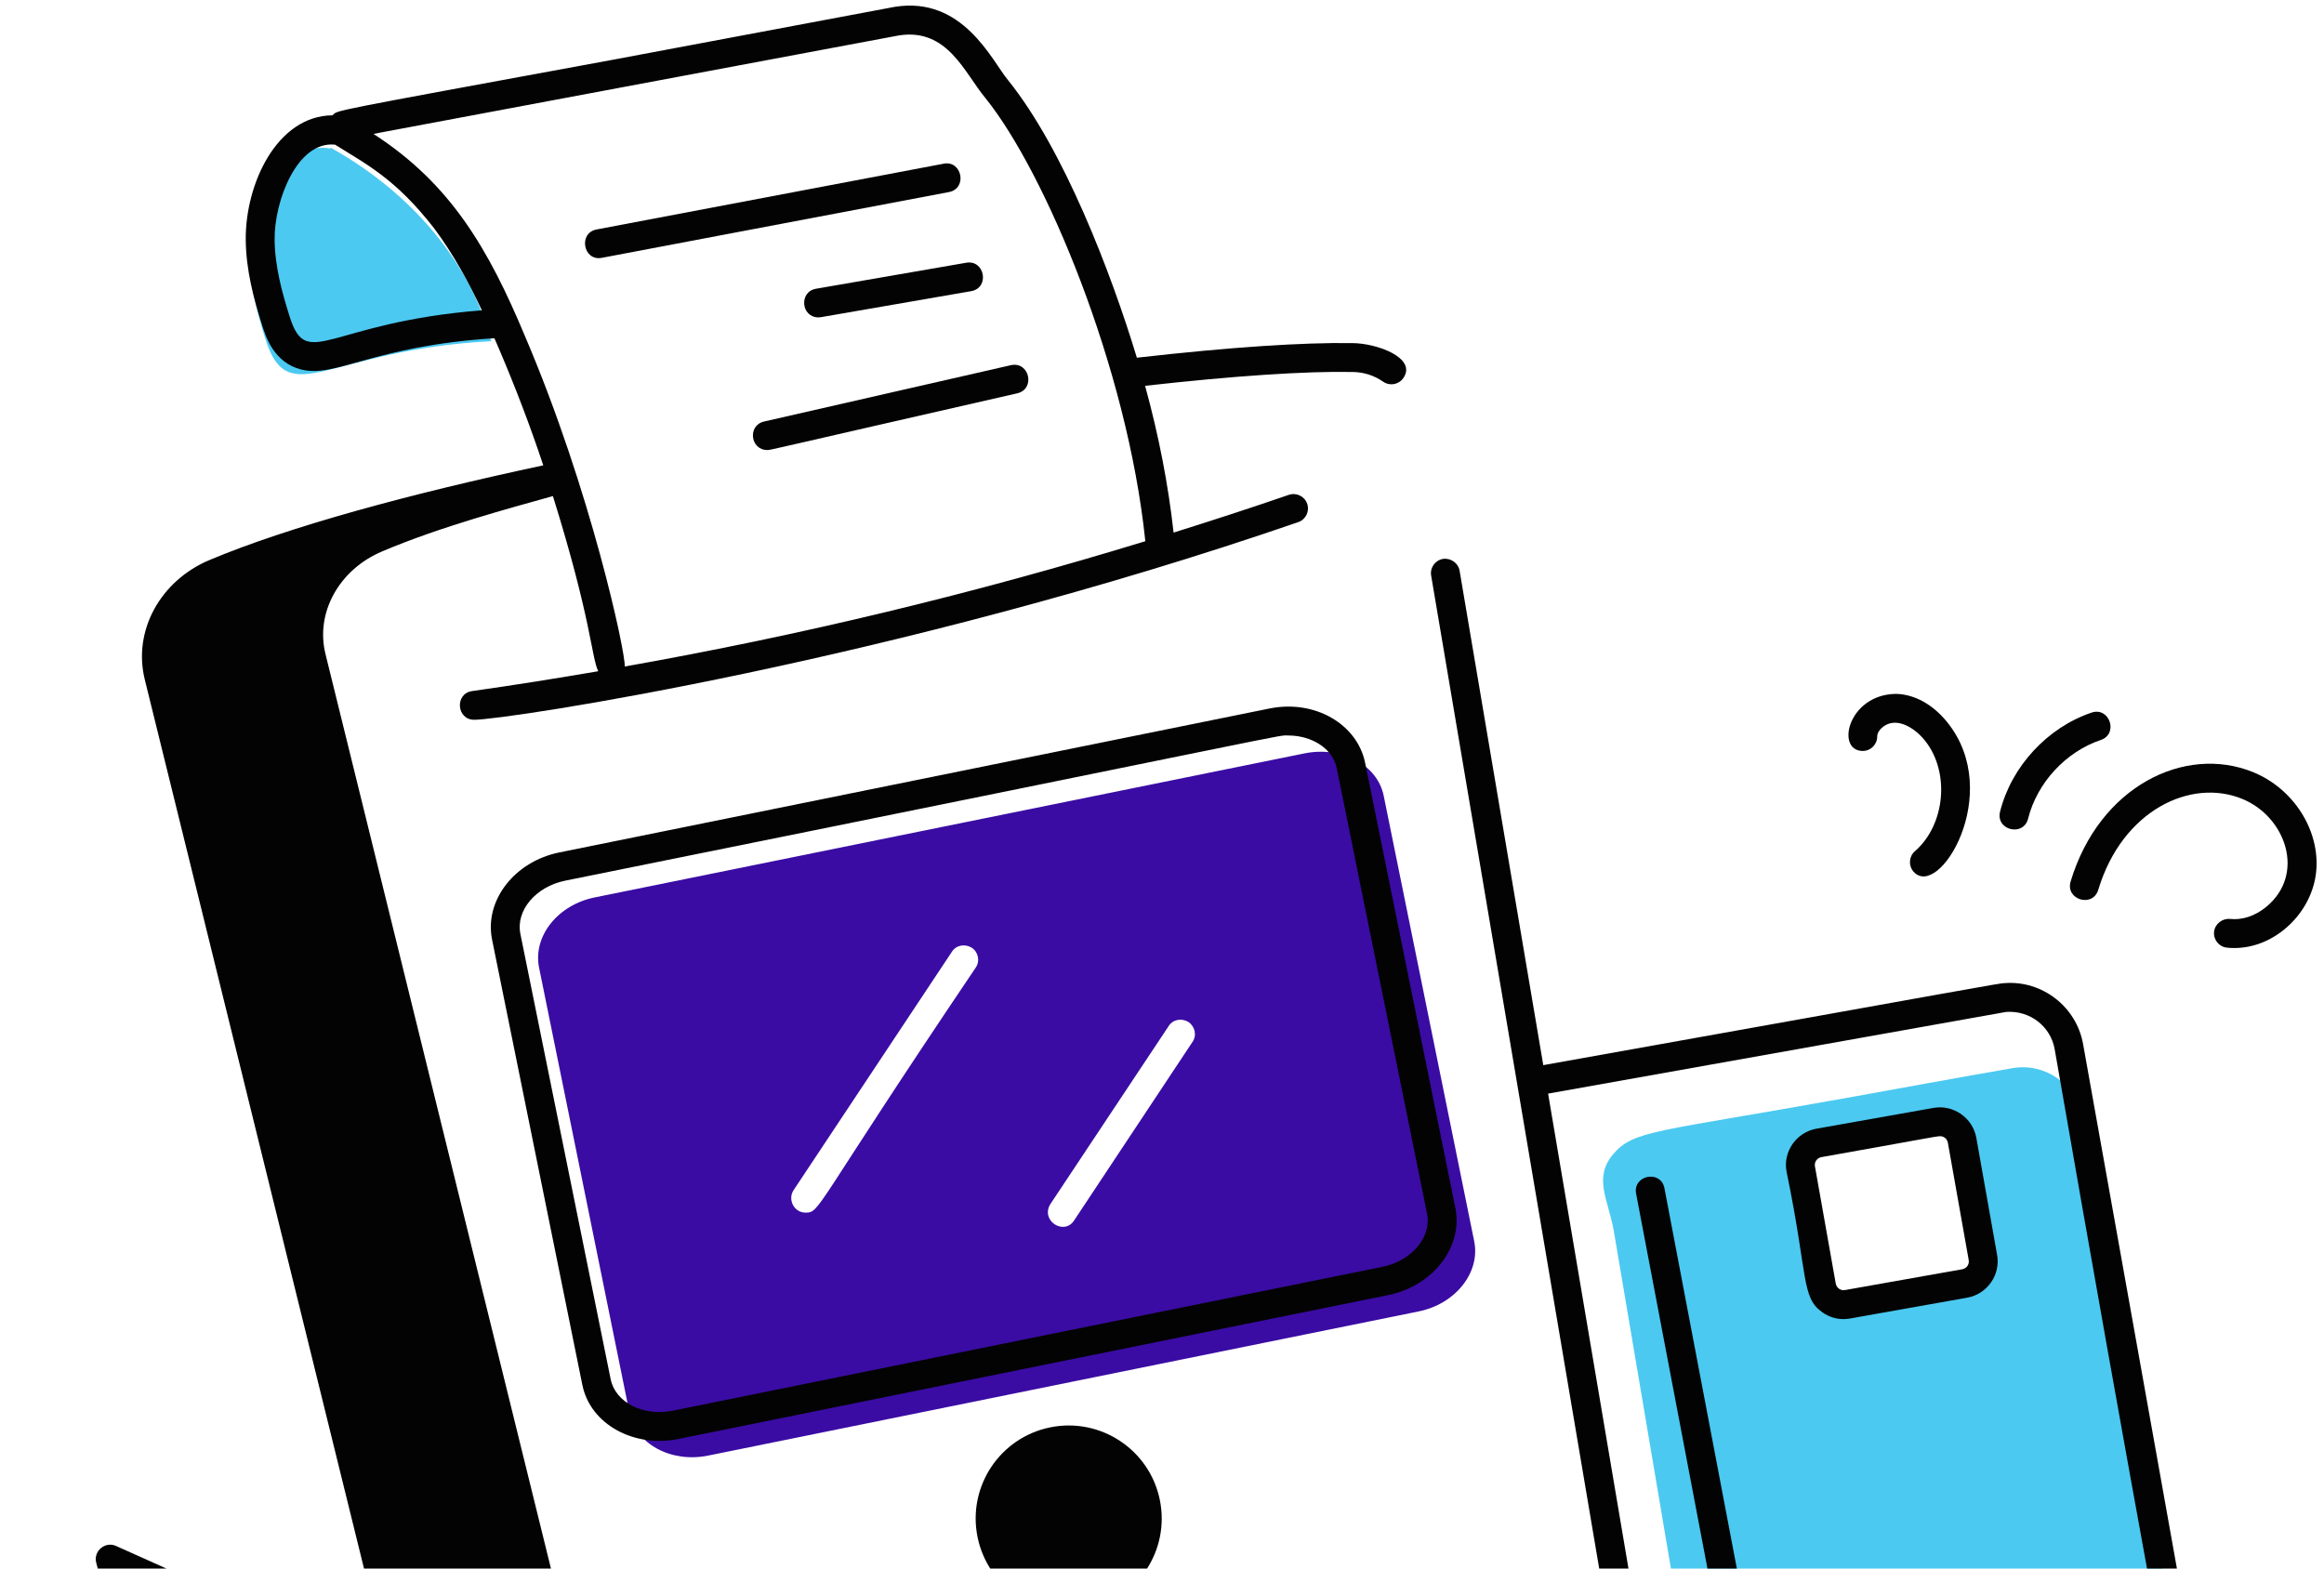
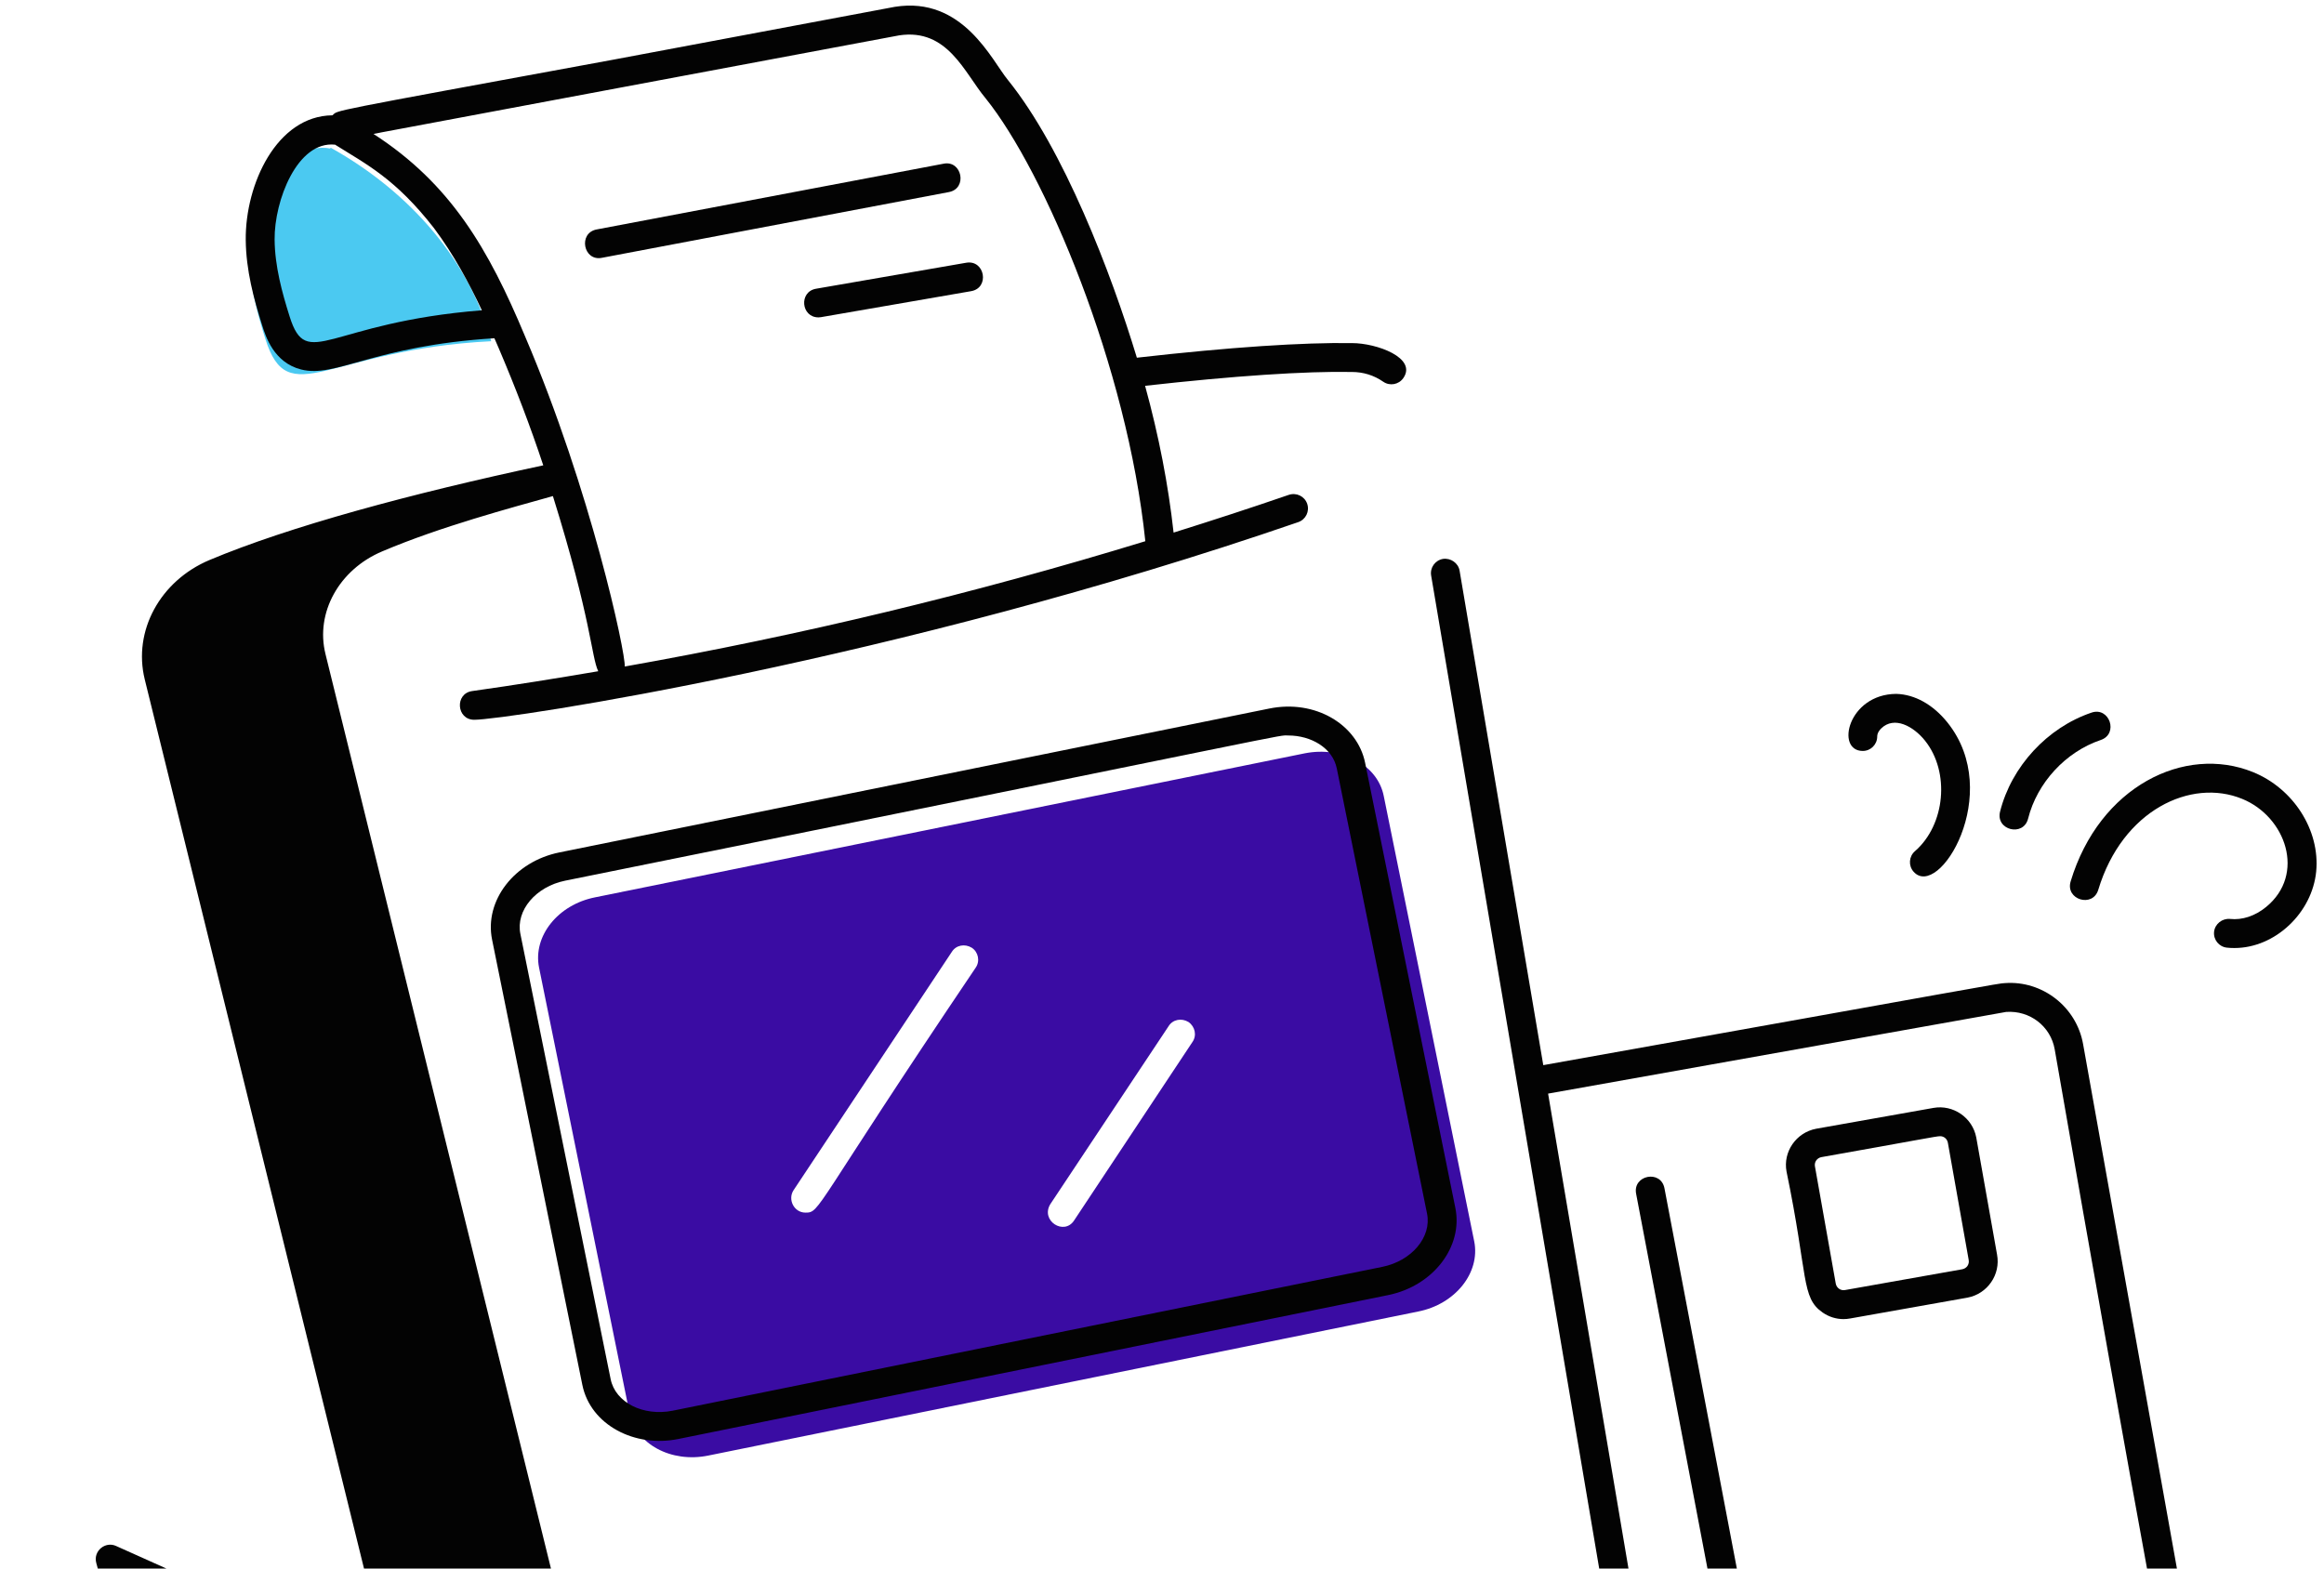
<svg xmlns="http://www.w3.org/2000/svg" width="280" height="189" viewBox="0 0 280 189" fill="none">
-   <path d="M270.119 242.23C270.017 241.661 250.821 134.898 250.821 134.423C250.033 130.526 246.275 128.02 242.425 128.717C235.698 129.877 228.972 131.129 222.246 132.335C199.39 136.439 196.843 136.179 194.366 139.062C191.958 141.904 193.736 144.525 194.413 148.2C195.411 154.076 210.086 240.805 210.973 246.173C211.576 249.607 211.484 255.59 214.081 258.095C217.096 260.925 224.194 257.816 227.998 257.121C228.707 256.999 263.694 250.769 264.228 250.673C268.171 249.931 270.815 246.219 270.119 242.23ZM236.719 154.648L222.617 157.153C221.132 157.431 219.741 156.457 219.462 154.973L216.957 140.87C216.679 139.386 217.653 137.995 219.138 137.716L233.24 135.211C234.724 134.932 236.116 135.907 236.394 137.391L238.899 151.493C239.178 152.978 238.204 154.37 236.719 154.648Z" fill="#4BC9F1" />
  <path d="M177.62 149.592L166.718 95.92C165.976 92.162 161.708 89.889 157.209 90.77L71.714 108.12C67.214 109.002 64.199 112.805 64.941 116.562L75.843 170.235C76.585 173.992 80.852 176.311 85.352 175.384L170.847 158.034C175.347 157.153 178.362 153.349 177.62 149.592ZM117.546 116.609C97.836 145.83 98.869 146.113 97.042 146.113C95.666 146.113 94.882 144.537 95.604 143.422L114.67 114.707C115.18 113.872 116.247 113.686 117.082 114.197C117.871 114.707 118.103 115.821 117.546 116.609ZM143.663 125.562L129.422 147.04C128.217 148.932 125.323 147.092 126.546 145.092L140.787 123.66C141.297 122.825 142.364 122.64 143.199 123.15C143.988 123.707 144.22 124.773 143.663 125.562Z" fill="#3A0CA3" />
  <path d="M39.766 17.903C38.542 17.61 36.803 18.024 35.691 18.669C33.048 20.203 30.023 24.876 30.081 31.055C30.112 34.409 30.968 37.661 31.974 40.844C34.77 49.699 39.419 42.111 59.181 41.114C56.672 31.593 49.558 23.222 39.839 17.793C39.953 17.911 39.651 17.785 39.766 17.903Z" fill="#4BC9F1" />
  <path d="M222.107 158.945C222.377 158.945 222.651 158.917 222.92 158.868L237.043 156.358C239.457 155.905 241.057 153.581 240.61 151.18L238.105 137.068C237.652 134.654 235.308 133.068 232.936 133.499L218.814 136.008C216.397 136.466 214.798 138.79 215.246 141.173C217.868 153.825 216.982 156.345 219.595 158.152C220.345 158.673 221.217 158.945 222.107 158.945ZM219.441 139.429C230.974 137.385 233.28 136.905 233.745 136.905C234.207 136.905 234.594 137.222 234.683 137.694L237.188 151.796C237.188 151.801 237.19 151.81 237.19 151.814C237.292 152.353 236.95 152.838 236.415 152.938L222.297 155.443C221.747 155.547 221.271 155.174 221.176 154.668L218.669 140.548C218.569 140.022 218.918 139.528 219.441 139.429Z" fill="#030303" />
  <path d="M200.539 143.189C200.108 140.911 196.692 141.587 197.123 143.841L214.469 234.979C214.899 237.241 218.318 236.589 217.885 234.327L200.539 143.189Z" fill="#030303" />
  <path d="M250.98 125.838C250.183 121.285 246.033 118.132 241.566 118.458C240.877 118.458 239.278 118.817 185.937 128.344L175.856 68.772C175.698 67.825 174.764 67.209 173.852 67.345C172.905 67.508 172.266 68.405 172.427 69.352L206.245 269.195C206.482 270.6 205.708 271.995 204.294 272.688C186.933 281.504 114.474 295.895 95.434 294.904C93.681 294.845 92.195 293.726 91.819 292.19L39.213 78.801C37.981 73.827 40.853 68.631 46.047 66.439C53.073 63.45 61.622 61.179 66.615 59.775C71.278 74.724 71.232 79.091 72.076 80.88C67.024 81.742 61.965 82.555 56.896 83.268C54.763 83.563 54.992 86.729 57.136 86.729C60.96 86.729 107.81 79.668 156.415 62.914C157.323 62.602 157.806 61.609 157.493 60.703C157.181 59.797 156.202 59.322 155.282 59.625C150.68 61.211 146.046 62.716 141.396 64.175C140.761 58.431 139.63 52.558 137.963 46.488C148.679 45.286 157.268 44.714 162.868 44.821C164.25 44.821 165.525 45.215 166.658 45.998C167.45 46.547 168.529 46.343 169.077 45.554C170.76 43.123 165.868 41.342 162.904 41.342C157.035 41.25 148.269 41.818 136.972 43.101C133.874 32.877 128.153 17.955 121.435 9.639C119.497 7.295 116.019 -0.497 107.804 0.824C107.104 0.955 74.32 7.109 73.828 7.202C38.414 13.718 40.866 13.231 40.05 13.894C33.336 13.963 29.543 22.205 29.607 28.902C29.641 32.566 30.576 36.014 31.582 39.194C32.005 40.54 32.998 43.693 36.282 44.522C40.465 45.581 44.965 41.674 59.567 40.758C59.724 41.123 59.9 41.509 60.049 41.867C62.146 46.774 63.907 51.41 65.454 56.071C49.51 59.472 34.815 63.453 25.232 67.483C19.295 69.988 16.001 76.019 17.439 81.864L70.044 295.206C70.601 297.526 72.688 299.196 75.24 299.289C79.45 299.469 85.864 298.979 93.518 298.035C104.001 300.988 185.364 286.202 205.846 275.8C208.634 274.437 210.172 271.551 209.674 268.615L186.518 131.775C200.313 129.314 227.902 124.393 241.698 121.933C244.556 121.729 247.066 123.65 247.555 126.445C266.968 238.154 268.358 234.686 265.927 238.195C265.082 239.414 263.818 240.229 262.367 240.488L219.273 248.189C217.017 248.588 217.606 252.01 219.885 251.614L262.976 243.912C267.87 243.043 271.14 238.343 270.231 233.452L250.98 125.838ZM34.898 38.148C33.976 35.226 33.115 32.077 33.086 28.865C33.041 24.192 35.812 16.949 40.37 17.431C44.155 19.803 47.648 21.534 52.276 27.47C54.668 30.672 56.511 34.1 58.054 37.388C39.463 38.871 36.983 44.772 34.898 38.148ZM45.002 16.14C50.434 15.101 26.576 19.591 108.354 4.258C114.187 3.392 116.191 8.78 118.744 11.841C125.885 20.693 135.818 44.238 137.991 65.212C117.431 71.511 96.45 76.562 75.273 80.311C75.388 78.715 71.201 59.102 63.254 40.513C58.869 30.024 54.323 22.162 45.002 16.14Z" fill="#030303" />
  <path d="M164.47 91.903C163.542 87.331 158.498 84.237 152.909 85.379L67.393 102.712C61.972 103.808 58.337 108.524 59.286 113.217L70.161 166.868C71.145 171.716 76.506 174.465 81.722 173.391L167.238 156.054C172.658 154.958 176.293 150.242 175.344 145.549L164.47 91.903ZM166.544 152.648L81.031 169.985C77.47 170.682 74.14 168.988 73.572 166.179L62.697 112.528C62.126 109.711 64.543 106.839 68.086 106.118C159.604 87.63 153.673 88.623 155.224 88.623C157.937 88.623 160.552 90.099 161.058 92.591L171.933 146.237C172.504 149.055 170.087 151.927 166.544 152.648Z" fill="#030303" />
-   <path d="M130.985 193.956C137.051 192.726 140.972 186.812 139.742 180.746C138.513 174.68 132.598 170.759 126.532 171.988C120.466 173.218 116.545 179.132 117.775 185.199C119.004 191.265 124.919 195.185 130.985 193.956Z" fill="#030303" />
  <path d="M72.537 31.062L114.321 23.144C116.607 22.716 115.901 19.261 113.673 19.728L71.889 27.647C69.625 28.07 70.281 31.532 72.537 31.062Z" fill="#030303" />
  <path d="M98.615 38.243C98.714 38.243 98.814 38.234 98.914 38.216L116.998 35.085C119.271 34.694 118.666 31.266 116.405 31.66L98.32 34.791C96.228 35.151 96.507 38.243 98.615 38.243Z" fill="#030303" />
-   <path d="M92.445 54.225C92.91 54.225 92.014 54.353 122.554 47.394C124.792 46.885 124.033 43.496 121.78 44.005L92.059 50.791C90.041 51.251 90.394 54.225 92.445 54.225Z" fill="#030303" />
  <path d="M230.54 105.022C233.579 108.501 241.465 95.613 234.651 87.078C232.909 84.899 230.707 83.667 228.449 83.608C222.657 83.658 221.111 90.469 224.422 90.485H224.431C225.389 90.485 226.166 89.71 226.17 88.754C226.173 88.328 226.433 87.984 226.653 87.771C228.22 86.244 230.533 87.499 231.933 89.252C234.957 93.04 234.377 99.386 230.712 102.567C229.987 103.196 229.91 104.297 230.54 105.022Z" fill="#030303" />
  <path d="M244.348 98.644C245.437 94.313 248.873 90.594 253.1 89.166C255.289 88.426 254.153 85.119 251.986 85.868C246.669 87.667 242.345 92.347 240.973 97.792C240.412 100.034 243.786 100.865 244.348 98.644Z" fill="#030303" />
  <path d="M271.44 93.031C263.23 89.708 252.933 94.745 249.476 106.204C248.81 108.402 252.14 109.425 252.806 107.21C255.71 97.589 263.999 93.743 270.131 96.256C275.406 98.395 277.836 105.357 273.021 109.289C271.699 110.372 270.161 110.884 268.668 110.726C267.742 110.644 266.858 111.324 266.756 112.275C266.657 113.231 267.35 114.087 268.306 114.187C268.605 114.218 268.904 114.232 269.203 114.232C274.139 114.232 278.581 109.964 279.06 105.004C279.534 100.048 276.328 95.015 271.44 93.031Z" fill="#030303" />
  <path d="M35.935 215.472L26.601 225.878L26.277 211.975C26.251 210.889 25.23 210.139 24.383 210.285L7.092 211.816C17.412 200.6 18.583 200.749 18.123 199.064L15.921 190.959L26.023 195.489C28.127 196.433 29.545 193.251 27.446 192.318L13.989 186.284C12.699 185.685 11.207 186.878 11.599 188.327L14.508 199.028L1.379 212.758C0.289 213.893 1.153 215.814 2.79 215.694L22.841 213.914L23.226 230.349C23.266 231.914 25.207 232.642 26.261 231.468L38.526 217.791C40.057 216.082 37.483 213.751 35.935 215.472Z" fill="#030303" />
</svg>